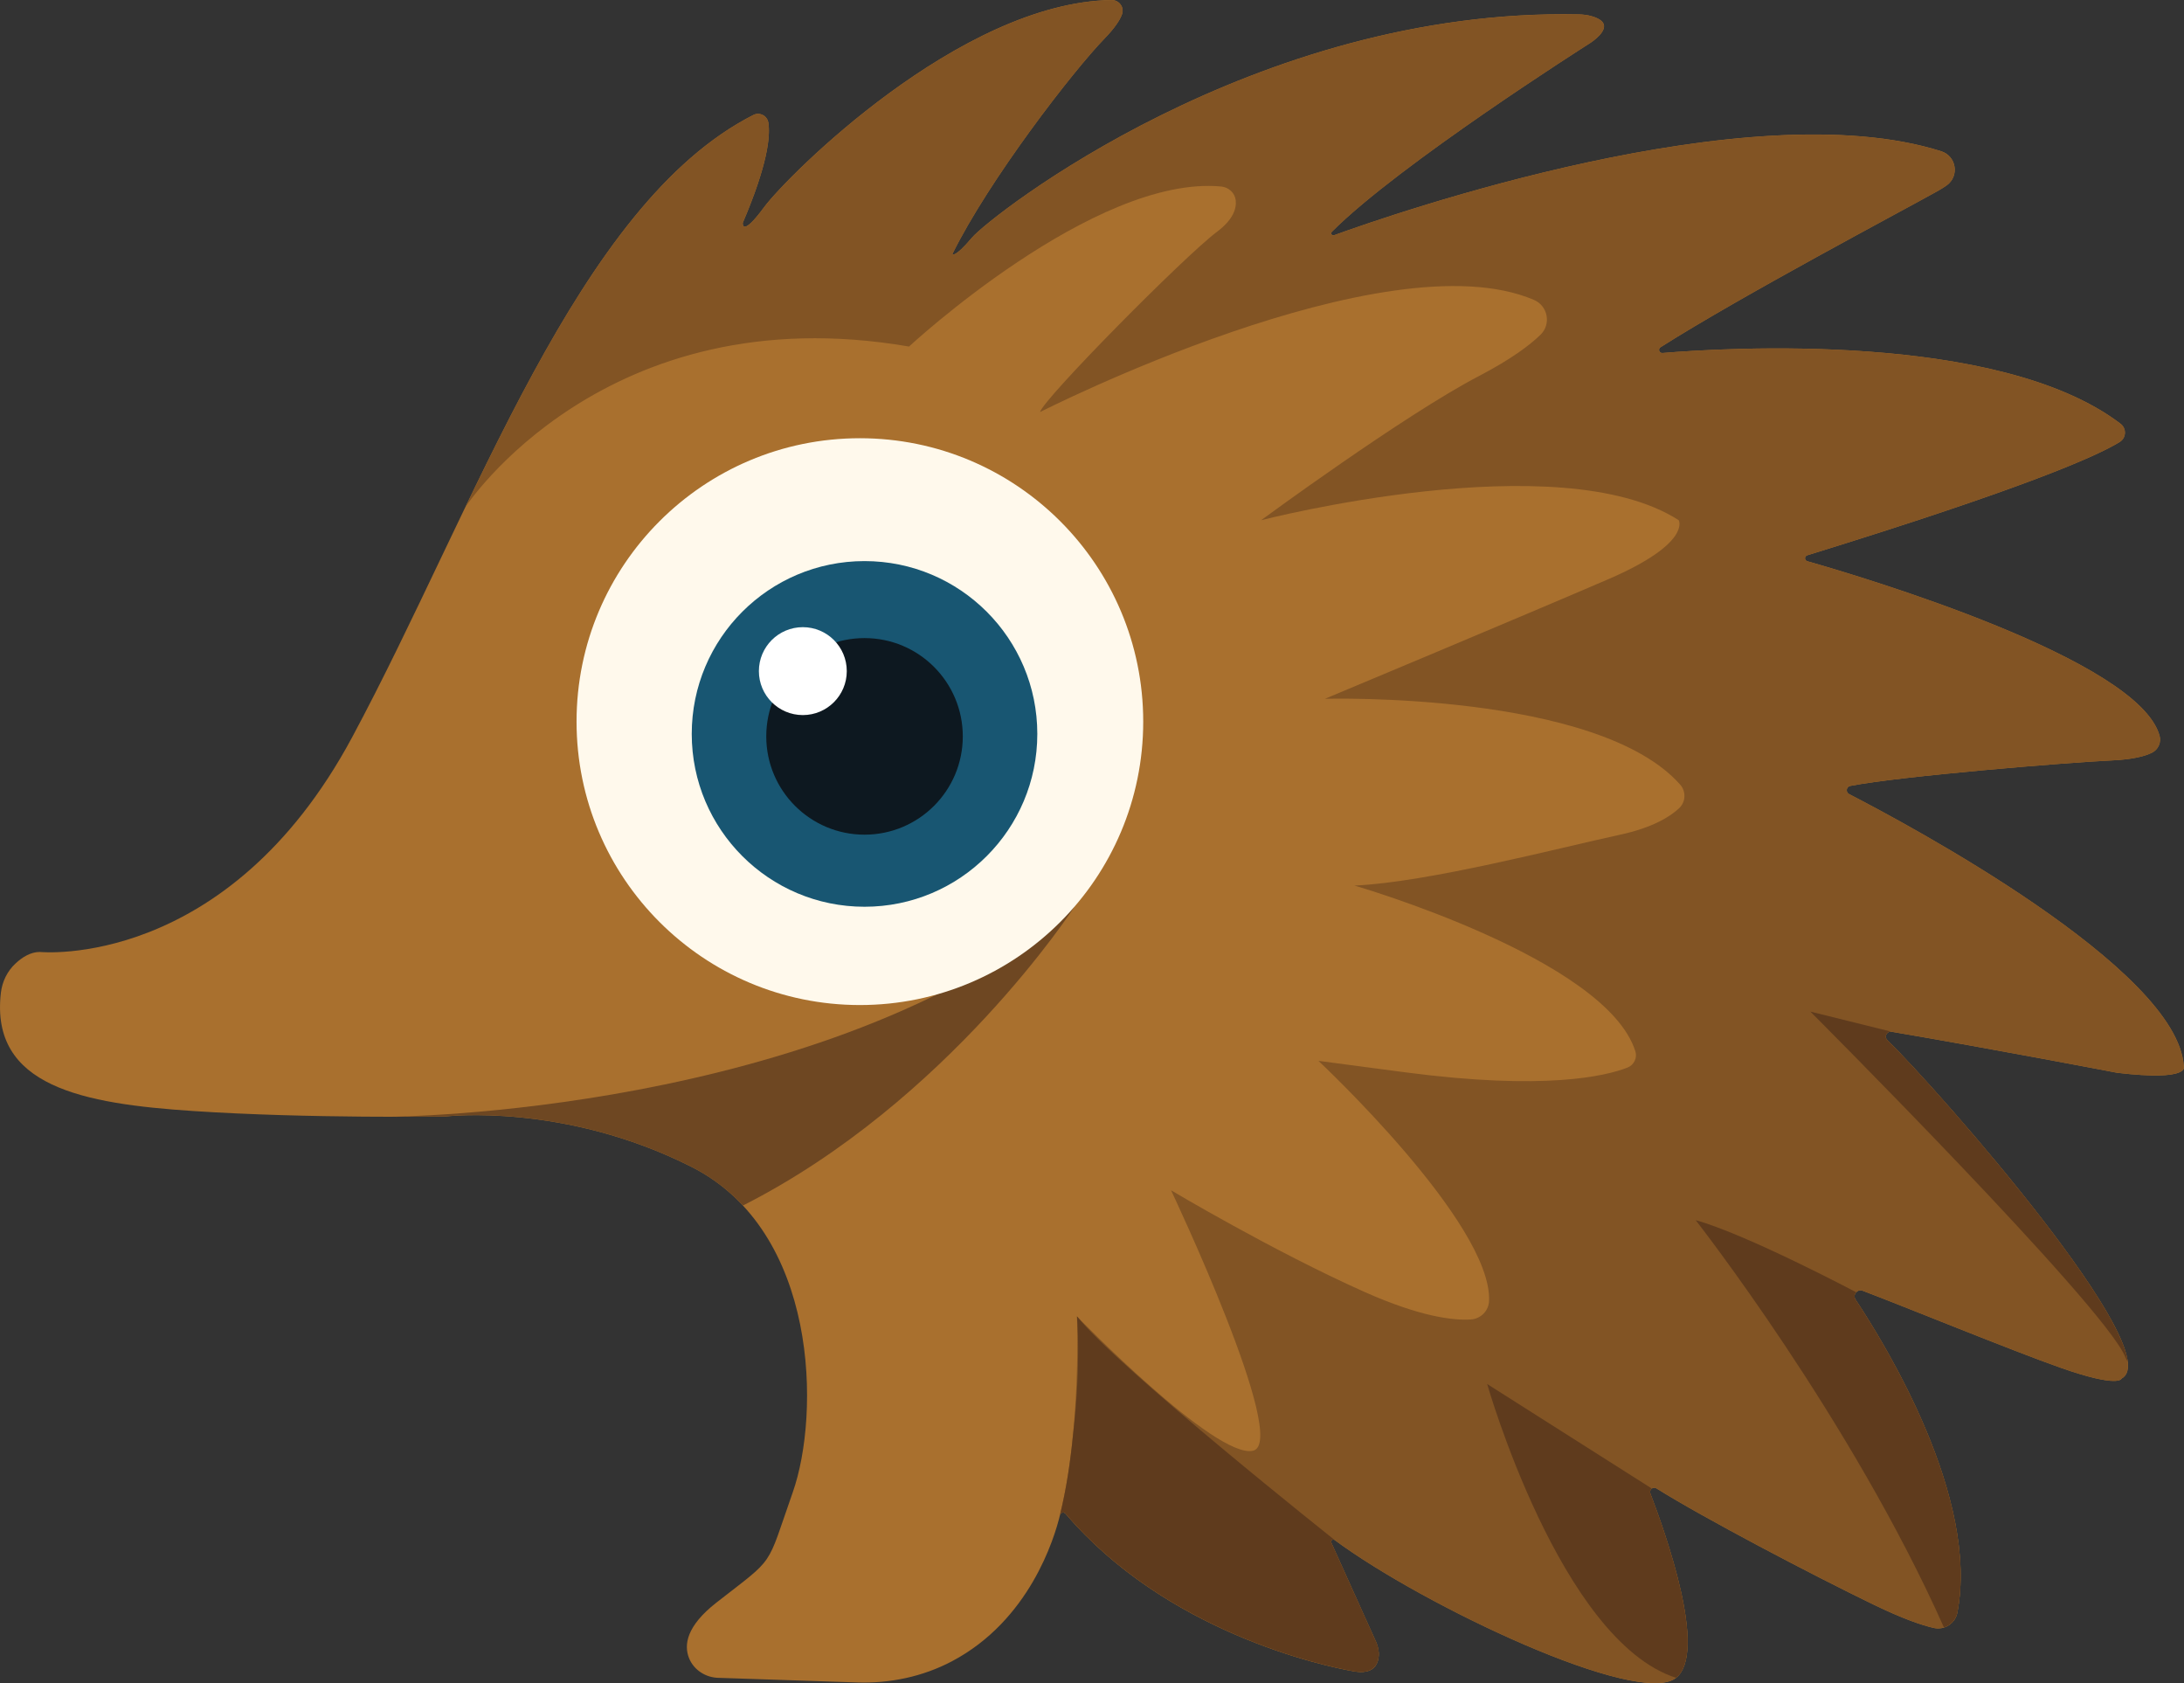
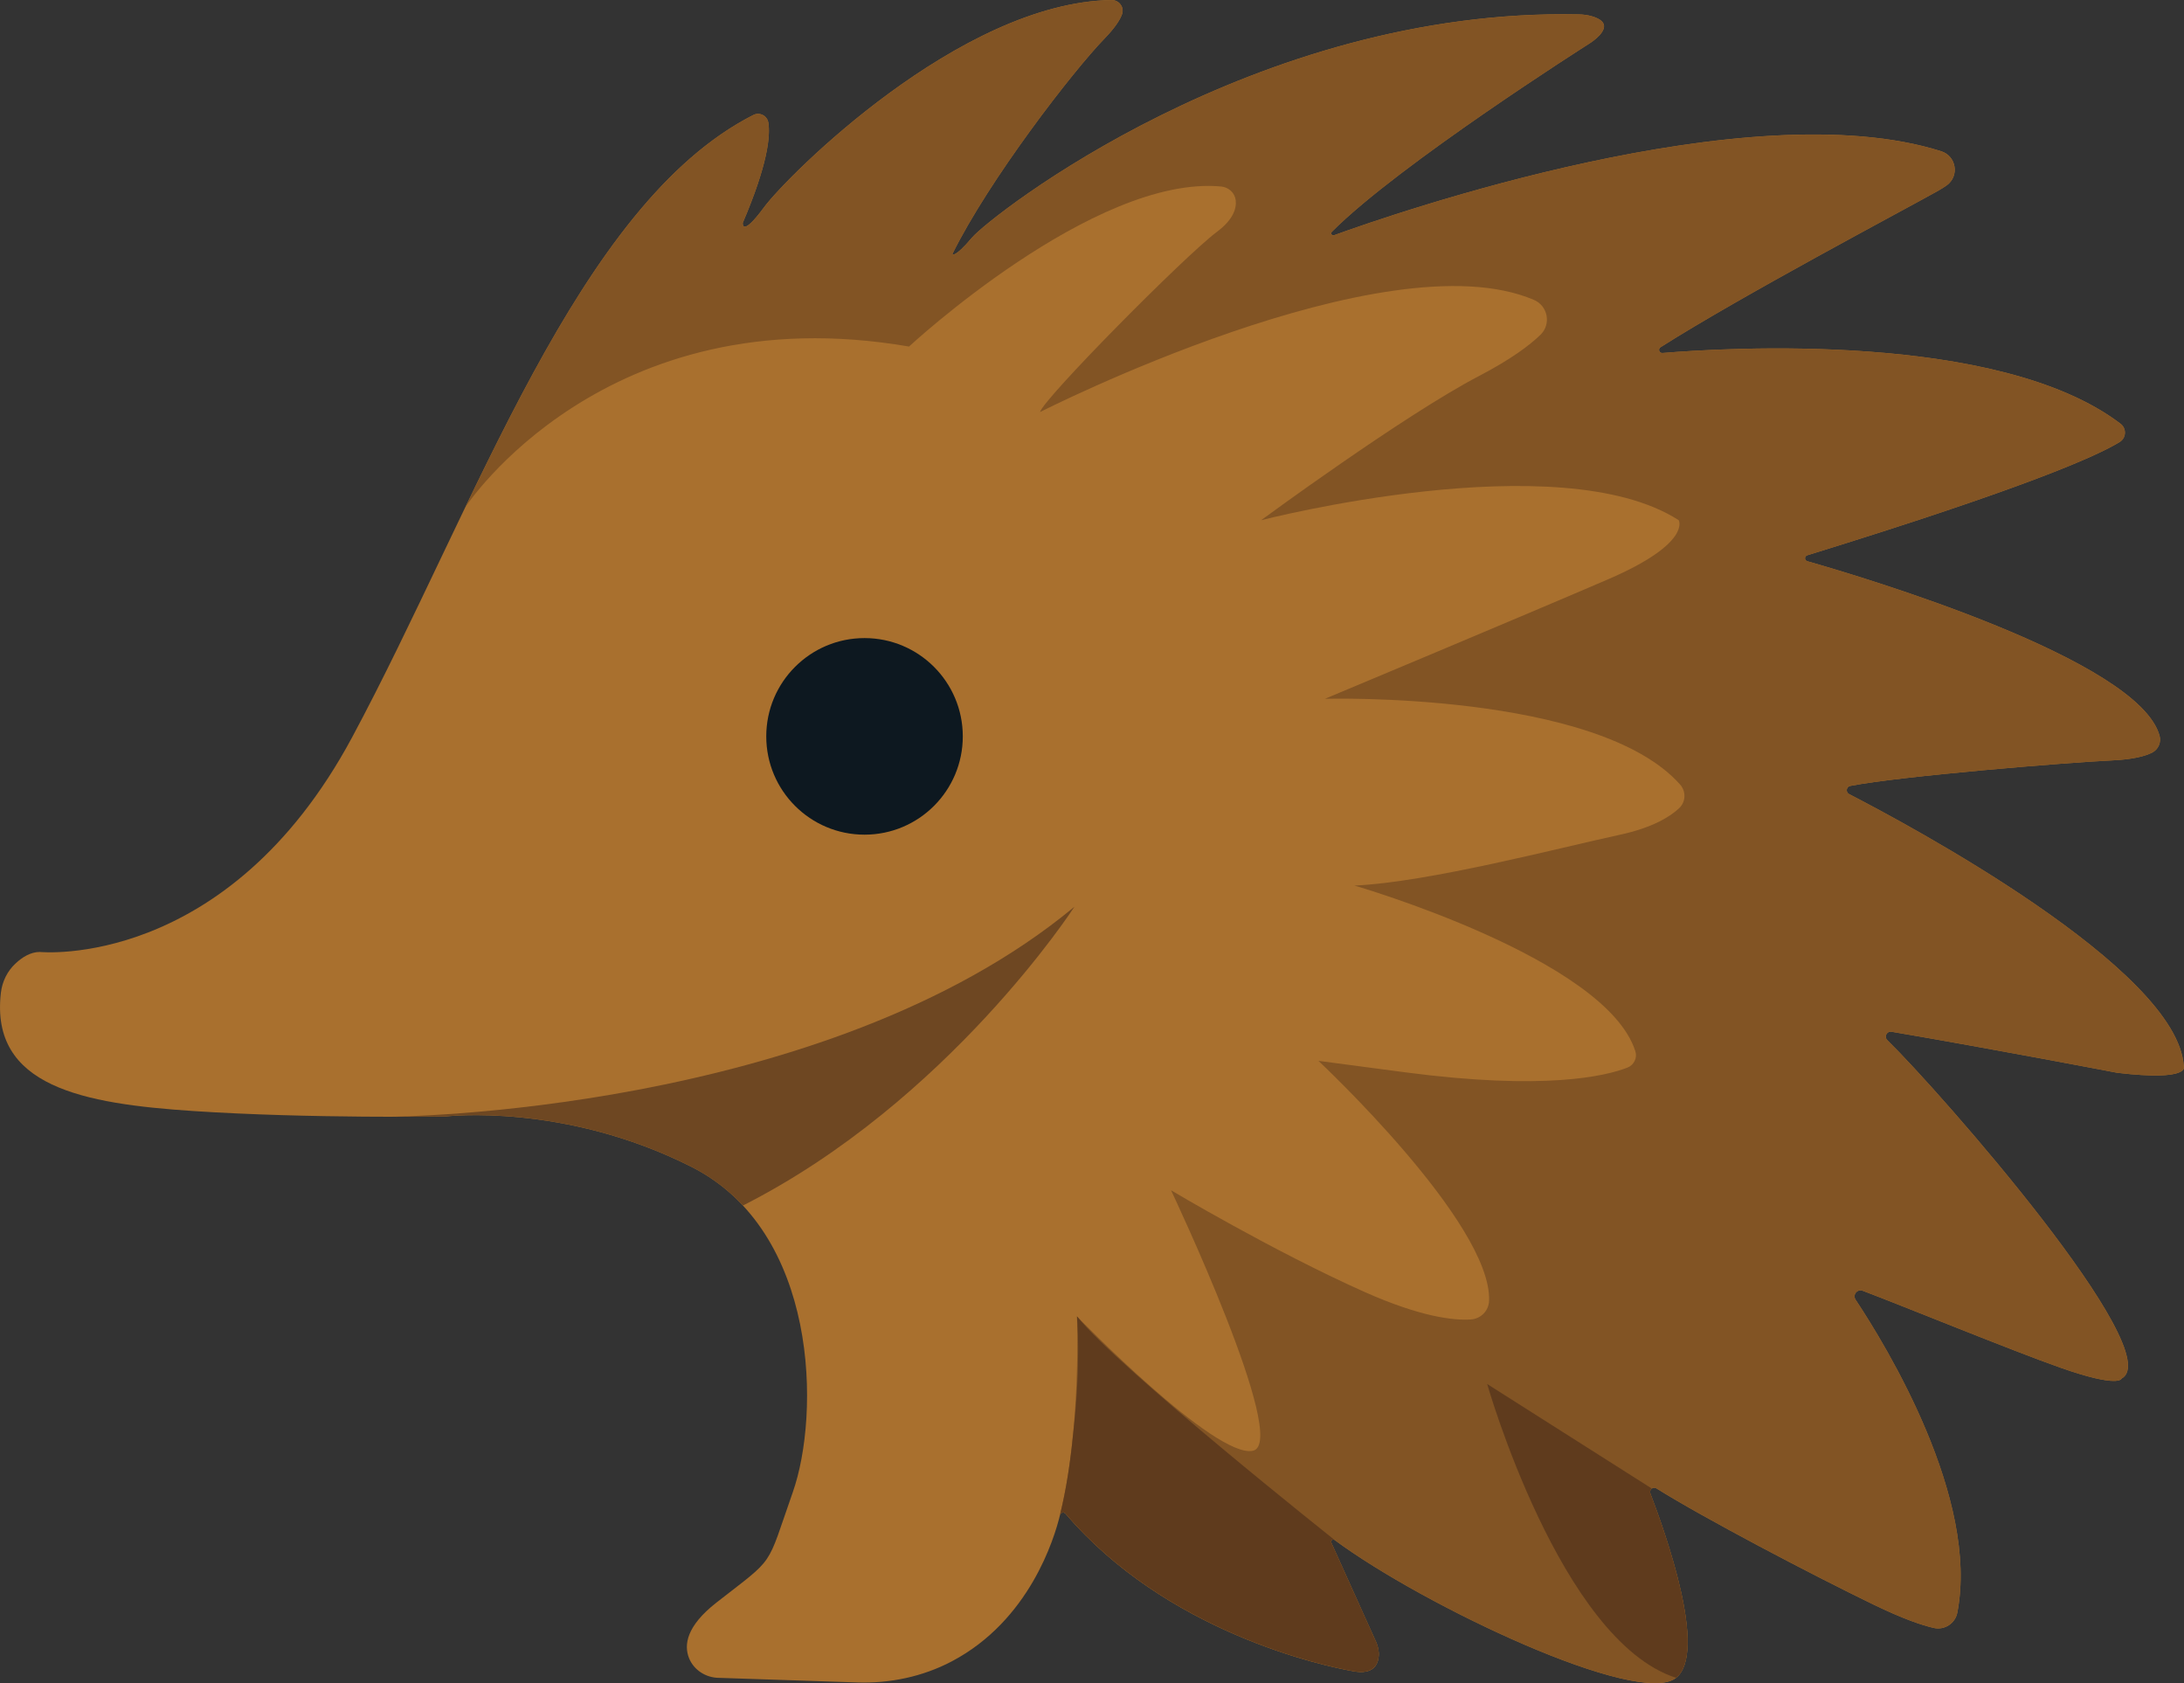
<svg xmlns="http://www.w3.org/2000/svg" xmlns:ns1="http://sodipodi.sourceforge.net/DTD/sodipodi-0.dtd" xmlns:ns2="http://www.inkscape.org/namespaces/inkscape" version="1.0" id="Layer_1" x="0px" y="0px" viewBox="0 0 960.131 739.773" xml:space="preserve" ns1:docname="EchidnaOnline.svg" width="960.131" height="739.773" ns2:version="1.3.2 (091e20e, 2023-11-25)">
  <rect x="0" y="0" width="960.131" height="739.773" fill="#333333" stroke="none" />
  <defs id="defs10" />
  <ns1:namedview id="namedview10" pagecolor="#ffffff" bordercolor="#000000" borderopacity="0.25" ns2:showpageshadow="2" ns2:pageopacity="0.0" ns2:pagecheckerboard="true" ns2:deskcolor="#d1d1d1" ns2:zoom="0.7037037" ns2:cx="486" ns2:cy="-27" ns2:window-width="1392" ns2:window-height="1027" ns2:window-x="0" ns2:window-y="25" ns2:window-maximized="0" ns2:current-layer="Layer_1" />
  <style type="text/css" id="style1">
	.st0{fill:#A9702E;}
	.st1{fill:#825424;}
	.st2{fill:#5F3B1D;}
	.st3{fill:#6E4722;}
	.st4{fill:#FFF9EC;}
	.st5{fill:#185672;}
	.st6{fill:#0D1820;}
	.st7{fill:#FFFFFF;}
</style>
  <path class="st0" d="m 17.523,418.391 c 0,0 82.22,8.21 137.3,-94.39 54.16,-100.88 98.92,-234.13 176.37,-273.47 2.77,-1.41 6.11,0.31 6.59,3.38 0.93,5.98 -0.31,18.44 -11.24,44.01 0,0 -0.72,6.84 9.36,-6.84 9.94,-13.49 86.07,-90.02 152.74,-91.08 3.29,-0.05 5.73,3.14 4.62,6.24 -0.89,2.5 -3.09,5.95 -7.68,10.68 -13.96,14.4 -50.68,61.92 -66.88,94.68 0,0 0.72,2.16 8.64,-7.2 7.89,-9.32 124.15,-101.09 266.83,-98.08 1.88,0.04 3.76,0.28 5.57,0.8 2.41,0.69 5.14,1.93 5.4,4.04 0.48,3.84 -6.72,8.16 -6.72,8.16 0,0 -83.6,53.04 -112.93,82.56 -0.69,0.7 0.04,1.84 0.96,1.51 26.01,-9.44 182.4,-63.72 266.94,-36.92 6.74,2.14 8.12,11.01 2.32,15.06 -1.19,0.83 -2.57,1.69 -4.17,2.59 -15.6,8.72 -86.01,45.93 -121.54,68.49 -1.21,0.77 -0.58,2.64 0.85,2.53 27.27,-2.27 147.85,-9.69 201.38,31.1 2.72,2.07 2.55,6.22 -0.36,8.02 -10.09,6.2 -41.37,20.16 -137.38,49.8 -1.28,0.4 -1.27,2.22 0.02,2.59 24.75,7.06 145.65,43.12 154.88,76.71 0.8,2.92 -0.55,6.03 -3.25,7.41 -2.99,1.52 -8.31,3.01 -17.79,3.44 -19.15,0.87 -92.78,6.87 -114.92,11.21 -1.79,0.35 -2.13,2.76 -0.51,3.6 25.03,12.89 144.54,76.63 147.11,119.6 0,0 3.36,6.72 -29.28,2.88 0,0 -54.24,-10.41 -99.19,-18.04 -2.09,-0.36 -3.39,2.2 -1.87,3.68 23.18,22.6 123.88,137.44 102.98,148.76 0,0 -0.96,4.32 -26.88,-4.8 -21.49,-7.56 -68.06,-26.67 -86.91,-33.8 -2.4,-0.91 -4.55,1.79 -3.13,3.92 13.88,20.93 54.35,87.42 44.73,137.52 -0.91,4.76 -5.61,7.83 -10.34,6.76 -5.27,-1.19 -13.56,-4.01 -26.44,-10.24 -27.33,-13.23 -74.91,-38.19 -95.5,-51.1 -1.5,-0.94 -3.33,0.57 -2.69,2.23 6.58,17.09 25.35,69.81 11.32,81.04 -16.36,13.09 -111.06,-31.66 -150.12,-60.6 -0.8,-0.59 -1.85,0.26 -1.45,1.17 l 19.69,43.65 c 0.89,1.98 1.34,4.15 1.15,6.32 -0.33,3.67 -2.41,8.05 -10.86,6.59 -13.73,-2.37 -82.52,-17.33 -126.78,-69.29 -0.76,-0.89 -2.2,-0.56 -2.47,0.57 -2.48,10.29 -13.4,46.35 -47.6,64.35 -12.78,6.73 -27.19,9.73 -41.62,9.25 l -60.59,-2.01 c -5.8,0 -11.21,-3.39 -13.32,-8.79 -2.22,-5.69 -1.14,-13.95 12.06,-24.27 26.4,-20.64 21.6,-14.46 33.6,-48.54 12,-34.08 11.52,-114.72 -44.64,-143.04 -56.16,-28.32 -108,-22.08 -108,-22.08 0,0 -60,0.96 -110.88,-2.4 -48.4,-3.2 -89.42,-10.74 -84.62,-51.96 0.57,-4.94 2.83,-9.58 6.49,-12.94 2.81,-2.63 6.55,-5.04 10.65,-5.02 z" id="path1" />
  <path class="st1" d="m 586.703,676.801 c 39.06,28.95 133.76,73.69 150.12,60.6 14.03,-11.22 -4.74,-63.93 -11.31,-81.03 -0.64,-1.66 1.19,-3.17 2.7,-2.23 20.6,12.91 68.17,37.87 95.5,51.1 12.87,6.23 21.16,9.04 26.42,10.23 4.74,1.07 9.44,-2 10.35,-6.77 9.61,-50.1 -30.86,-116.57 -44.74,-137.5 -1.42,-2.14 0.74,-4.83 3.13,-3.92 18.85,7.13 65.41,26.24 86.9,33.8 25.92,9.12 26.88,4.8 26.88,4.8 20.9,-11.32 -79.8,-126.16 -102.98,-148.76 -1.52,-1.48 -0.22,-4.03 1.87,-3.68 44.95,7.63 99.19,18.04 99.19,18.04 32.64,3.84 29.28,-2.88 29.28,-2.88 -2.58,-42.96 -122.05,-106.69 -147.1,-119.59 -1.63,-0.84 -1.28,-3.25 0.51,-3.6 22.15,-4.33 95.76,-10.33 114.91,-11.2 9.48,-0.43 14.8,-1.92 17.78,-3.44 2.72,-1.38 4.07,-4.52 3.25,-7.45 -9.31,-33.57 -130.11,-69.61 -154.86,-76.67 -1.29,-0.37 -1.3,-2.2 -0.02,-2.59 95.96,-29.63 127.26,-43.58 137.36,-49.79 2.92,-1.79 3.09,-5.96 0.36,-8.03 -53.52,-40.77 -174.06,-33.37 -201.35,-31.09 -1.43,0.12 -2.07,-1.76 -0.85,-2.53 35.54,-22.55 105.93,-59.76 121.53,-68.48 1.6,-0.89 2.98,-1.76 4.16,-2.58 5.8,-4.05 4.42,-12.93 -2.32,-15.07 -84.53,-26.78 -240.86,27.47 -266.91,36.92 -0.92,0.34 -1.66,-0.82 -0.96,-1.51 29.33,-29.53 112.92,-82.55 112.92,-82.55 0,0 7.2,-4.32 6.72,-8.16 -0.26,-2.11 -3,-3.35 -5.4,-4.04 -1.81,-0.52 -3.69,-0.76 -5.57,-0.8 -142.68,-3 -258.94,88.76 -266.83,98.08 -7.92,9.36 -8.64,7.2 -8.64,7.2 16.2,-32.76 52.92,-80.28 66.88,-94.68 4.58,-4.73 6.79,-8.18 7.68,-10.67 1.11,-3.1 -1.33,-6.3 -4.63,-6.25 -66.67,1.07 -142.79,77.59 -152.73,91.08 -10.08,13.68 -9.36,6.84 -9.36,6.84 10.92,-25.56 12.17,-38.02 11.24,-44 -0.48,-3.07 -3.83,-4.8 -6.6,-3.39 -53.03,26.94 -90.73,97.89 -126.61,172.34 v 0 c 0,0 61.13,-93.63 195.05,-70.59 0,0 81.44,-75.55 137.23,-70.34 3.28,0.31 6.01,2.77 6.39,6.04 0.41,3.52 -0.98,8.43 -8.27,13.9 -14.4,10.8 -76.32,73.44 -77.76,79.2 0,0 151.89,-77.24 217.15,-49.3 6.14,2.63 7.66,10.67 2.87,15.32 -4.81,4.67 -13.03,10.82 -27.06,18.15 -33.12,17.28 -95.76,63.36 -95.76,63.36 0,0 131.04,-33.84 183.6,0 0,0 5.76,10.08 -30.96,25.92 -36.72,15.84 -124.56,52.56 -124.56,52.56 0,0 119.81,-3.35 156.14,37.72 2.68,3.02 2.48,7.63 -0.47,10.39 -4.01,3.75 -11.67,8.55 -26.07,11.66 -26.64,5.76 -84.24,20.88 -116.64,22.32 0,0 110.53,31.96 123.49,72.83 0.93,2.93 -0.63,6.06 -3.5,7.18 -9.64,3.75 -36.4,10.13 -97.67,2.07 l -38.16,-5.04 c 0,0 76.3,71.29 75.02,105.47 -0.16,4.39 -3.64,7.91 -8.02,8.19 -7.41,0.48 -21.88,-1 -46.84,-12.14 -40.32,-18 -84.96,-44.64 -84.96,-44.64 0,0 52.56,110.88 36,114.48 -16.56,3.6 -77.37,-59.04 -77.37,-59.04 0,0 1.98,49.3 -7.49,87.29 0.28,-1.14 1.72,-1.47 2.48,-0.58 44.25,51.95 113.05,66.92 126.77,69.29 8.45,1.46 10.53,-2.92 10.86,-6.59 0.2,-2.16 -0.25,-4.34 -1.15,-6.32 l -19.69,-43.65 c -0.38,-0.95 0.68,-1.8 1.48,-1.21 z" id="path2" />
-   <path class="st2" d="m 831.553,453.441 -35.69,-8.84 c 0,0 128.4,128.4 138.36,151.56 0.37,0.87 0.76,1.64 1.16,2.33 -3.33,-28.41 -85.11,-121.3 -105.71,-141.37 -1.51,-1.48 -0.21,-4.04 1.88,-3.68 z" id="path3" />
-   <path class="st2" d="m 816.013,567.951 c 0,0 -47.99,-25.43 -70.55,-31.67 0,0 68.05,86.81 109.14,179 2.91,-0.92 5.26,-3.36 5.88,-6.58 9.61,-50.1 -30.86,-116.57 -44.74,-137.5 -0.75,-1.13 -0.49,-2.42 0.27,-3.25 z" id="path4" />
  <path class="st2" d="m 725.513,656.371 c -0.34,-0.88 0.02,-1.71 0.65,-2.16 v 0 l -72.37,-45.93 c 0,0 32.16,112.8 83.04,129.12 14.02,-11.22 -4.75,-63.93 -11.32,-81.03 z" id="path5" />
  <path class="st2" d="m 586.703,676.801 c 0,0 -94.85,-75.24 -113.24,-98.28 0,0 1.91,19.92 -1.68,51.57 -1.14,11.83 -2.95,24.28 -5.8,35.72 0.28,-1.14 1.72,-1.47 2.48,-0.58 44.25,51.95 113.05,66.92 126.77,69.29 8.45,1.46 10.53,-2.92 10.86,-6.59 0.2,-2.16 -0.25,-4.34 -1.15,-6.32 l -19.69,-43.65 c -0.41,-0.9 0.65,-1.75 1.45,-1.16 z" id="path6" />
  <path class="st3" d="m 472.343,398.521 c -110.16,91.44 -300.96,92.28 -300.96,92.28 v 0 c 14.83,0.03 24.48,-0.12 24.48,-0.12 0,0 51.84,-6.24 108,22.08 8.93,4.5 16.44,10.33 22.73,17.08 90.41,-45.8 145.75,-131.32 145.75,-131.32 z" id="path7" />
-   <circle class="st4" cx="378.023" cy="317.161" r="124.56" id="circle7" />
-   <circle class="st5" cx="380.063" cy="322.561" r="75.96" id="circle8" />
  <circle class="st6" cx="380.063" cy="323.641" r="43.2" id="circle9" />
-   <circle class="st7" cx="352.943" cy="294.961" r="19.32" id="circle10" />
</svg>